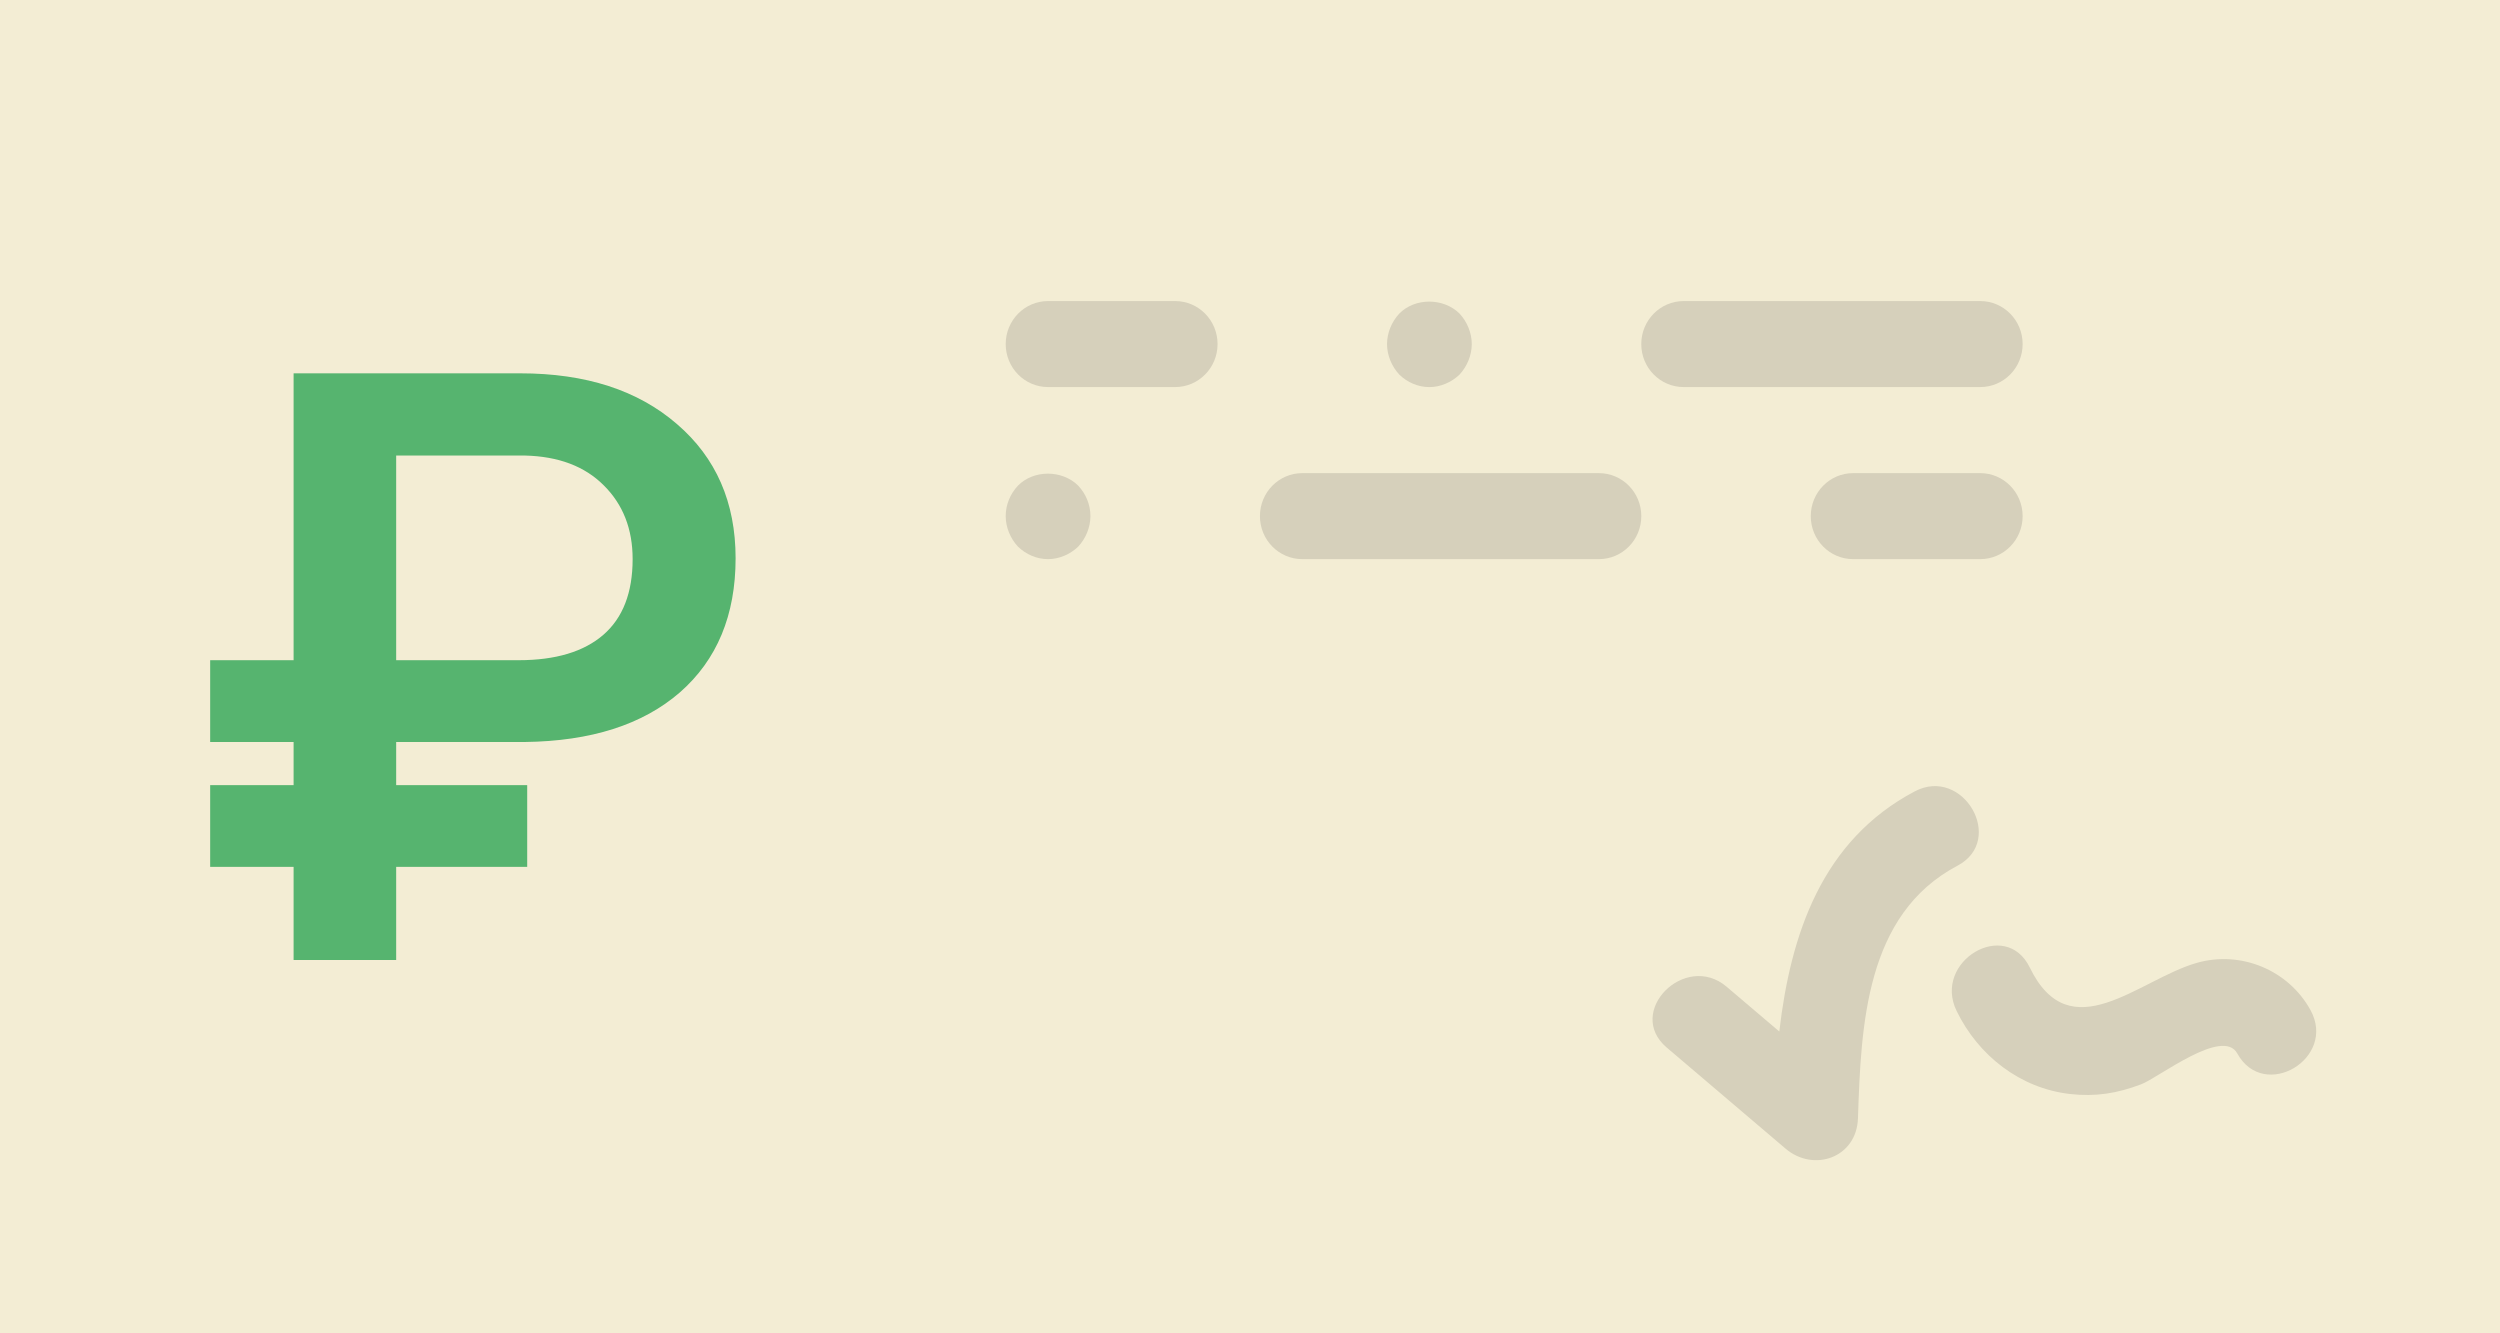
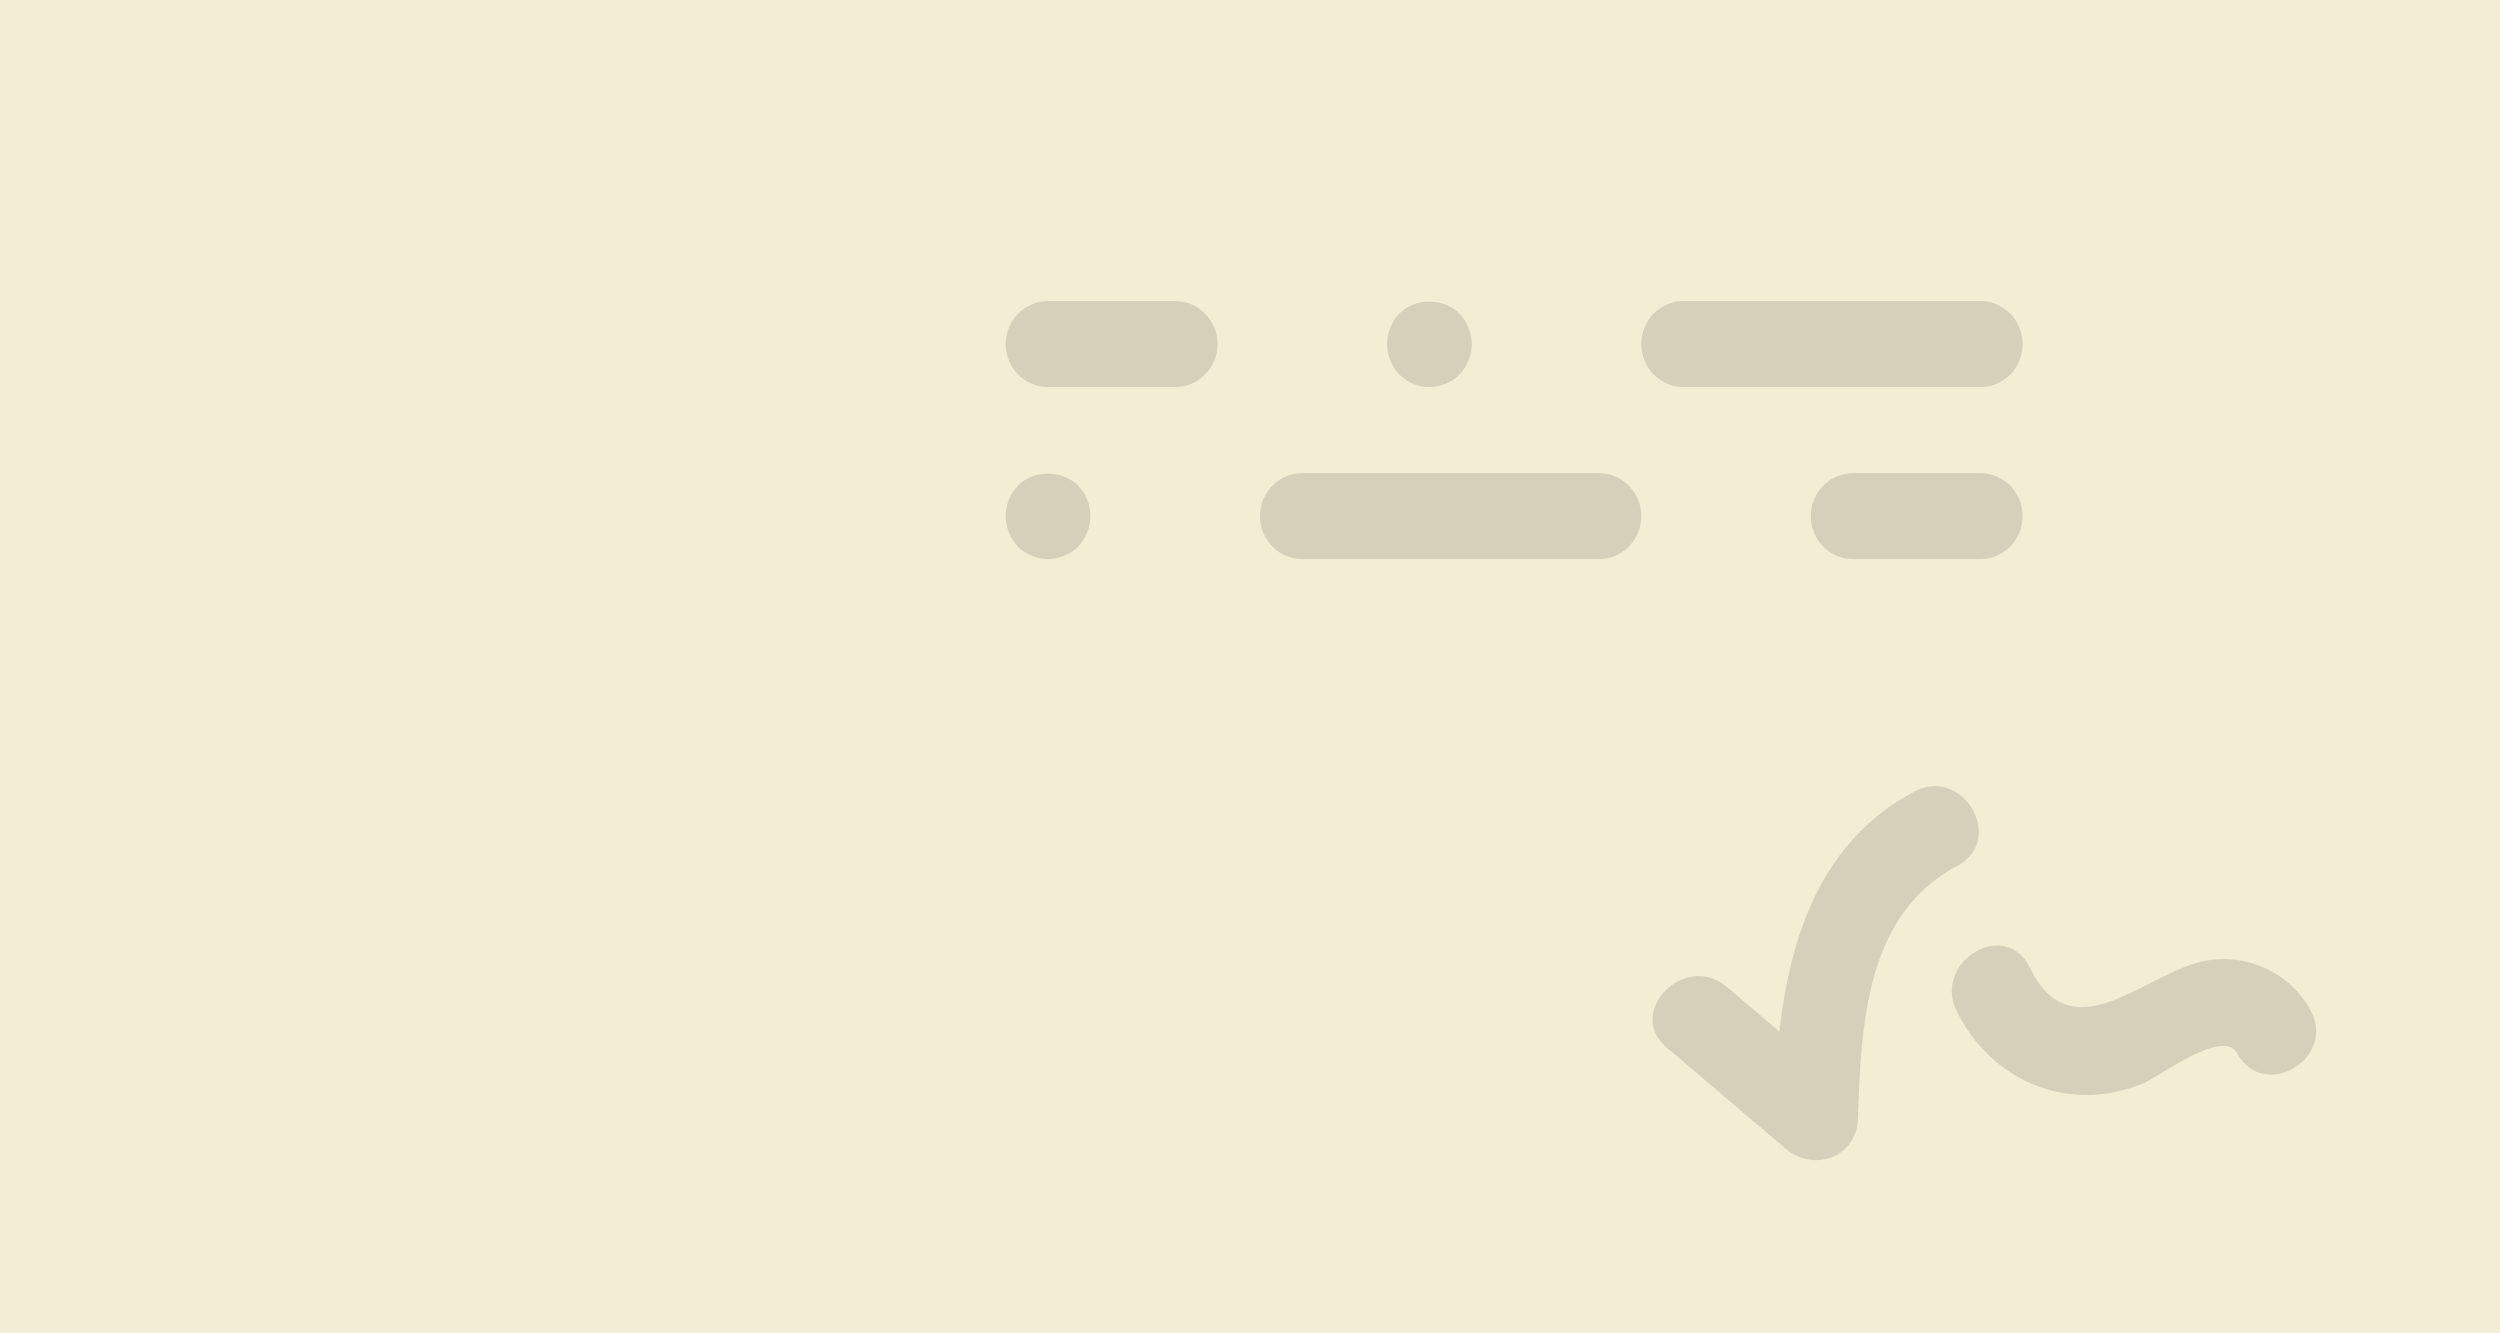
<svg xmlns="http://www.w3.org/2000/svg" width="75" height="40" viewBox="0 0 75 40" fill="none">
  <path d="M75 0H0V40H75V0Z" fill="#F3EDD4" />
  <path d="M59.407 16.774H55.594C54.892 16.774 54.323 16.198 54.323 15.484C54.323 14.771 54.892 14.194 55.594 14.194H59.407C60.109 14.194 60.679 14.771 60.679 15.484C60.679 16.198 60.109 16.774 59.407 16.774Z" fill="#D6D0BB" />
  <path d="M35.256 11.612H31.442C30.74 11.612 30.171 11.036 30.171 10.322C30.171 9.609 30.74 9.032 31.442 9.032H35.256C35.957 9.032 36.527 9.609 36.527 10.322C36.527 11.036 35.956 11.612 35.256 11.612Z" fill="#D6D0BB" />
  <path d="M59.408 11.612H50.51C49.808 11.612 49.238 11.036 49.238 10.322C49.238 9.609 49.808 9.032 50.51 9.032H59.408C60.109 9.032 60.679 9.609 60.679 10.322C60.679 11.036 60.109 11.612 59.408 11.612Z" fill="#D6D0BB" />
  <path d="M42.882 11.613C42.539 11.613 42.221 11.471 41.98 11.239C41.751 10.993 41.611 10.658 41.611 10.322C41.611 9.987 41.751 9.65 41.98 9.406C42.45 8.929 43.301 8.929 43.785 9.406C44.013 9.65 44.153 9.987 44.153 10.322C44.153 10.658 44.013 10.993 43.785 11.239C43.543 11.471 43.211 11.613 42.882 11.613Z" fill="#D6D0BB" />
  <path d="M47.967 16.774H39.069C38.367 16.774 37.798 16.198 37.798 15.484C37.798 14.771 38.367 14.194 39.069 14.194H47.967C48.669 14.194 49.239 14.771 49.239 15.484C49.239 16.198 48.669 16.774 47.967 16.774Z" fill="#D6D0BB" />
  <path d="M31.442 16.774C31.099 16.774 30.781 16.632 30.54 16.4C30.311 16.155 30.171 15.819 30.171 15.484C30.171 15.134 30.311 14.811 30.54 14.568C31.01 14.09 31.862 14.09 32.345 14.568C32.573 14.811 32.713 15.134 32.713 15.484C32.713 15.819 32.573 16.155 32.345 16.4C32.103 16.632 31.771 16.774 31.442 16.774Z" fill="#D6D0BB" />
  <path d="M57.441 23.742C54.656 25.214 53.719 28.026 53.379 30.945C52.852 30.497 52.326 30.05 51.8 29.603C50.553 28.542 48.744 30.358 50.002 31.427C51.191 32.439 52.381 33.449 53.569 34.461C54.411 35.176 55.7 34.733 55.739 33.549C55.832 30.751 55.965 27.429 58.724 25.971C60.181 25.201 58.893 22.974 57.441 23.742Z" fill="#D6D0BB" />
  <path d="M69.314 30.301C68.653 29.101 67.227 28.506 65.897 28.888C64.162 29.386 62.106 31.523 60.893 29.025C60.168 27.532 57.975 28.84 58.698 30.328C59.35 31.67 60.605 32.647 62.091 32.819C62.862 32.908 63.511 32.804 64.237 32.528C64.754 32.332 66.681 30.811 67.118 31.603C67.918 33.057 70.115 31.755 69.314 30.301Z" fill="#D6D0BB" />
-   <path d="M15.816 26.007H11.885V28.8H8.808V26.007H6.305V23.554H8.808V22.26H6.305V19.806H8.808V11.2H15.609C17.571 11.2 19.138 11.707 20.31 12.723C21.482 13.73 22.068 15.072 22.068 16.748C22.068 18.456 21.51 19.798 20.395 20.773C19.28 21.74 17.729 22.236 15.743 22.26H11.885V23.554H15.816V26.007ZM11.885 19.806H15.56C16.667 19.806 17.514 19.552 18.1 19.045C18.686 18.537 18.979 17.78 18.979 16.772C18.979 15.87 18.69 15.132 18.112 14.56C17.542 13.988 16.753 13.69 15.743 13.666H11.885V19.806Z" fill="#56B46F" />
</svg>